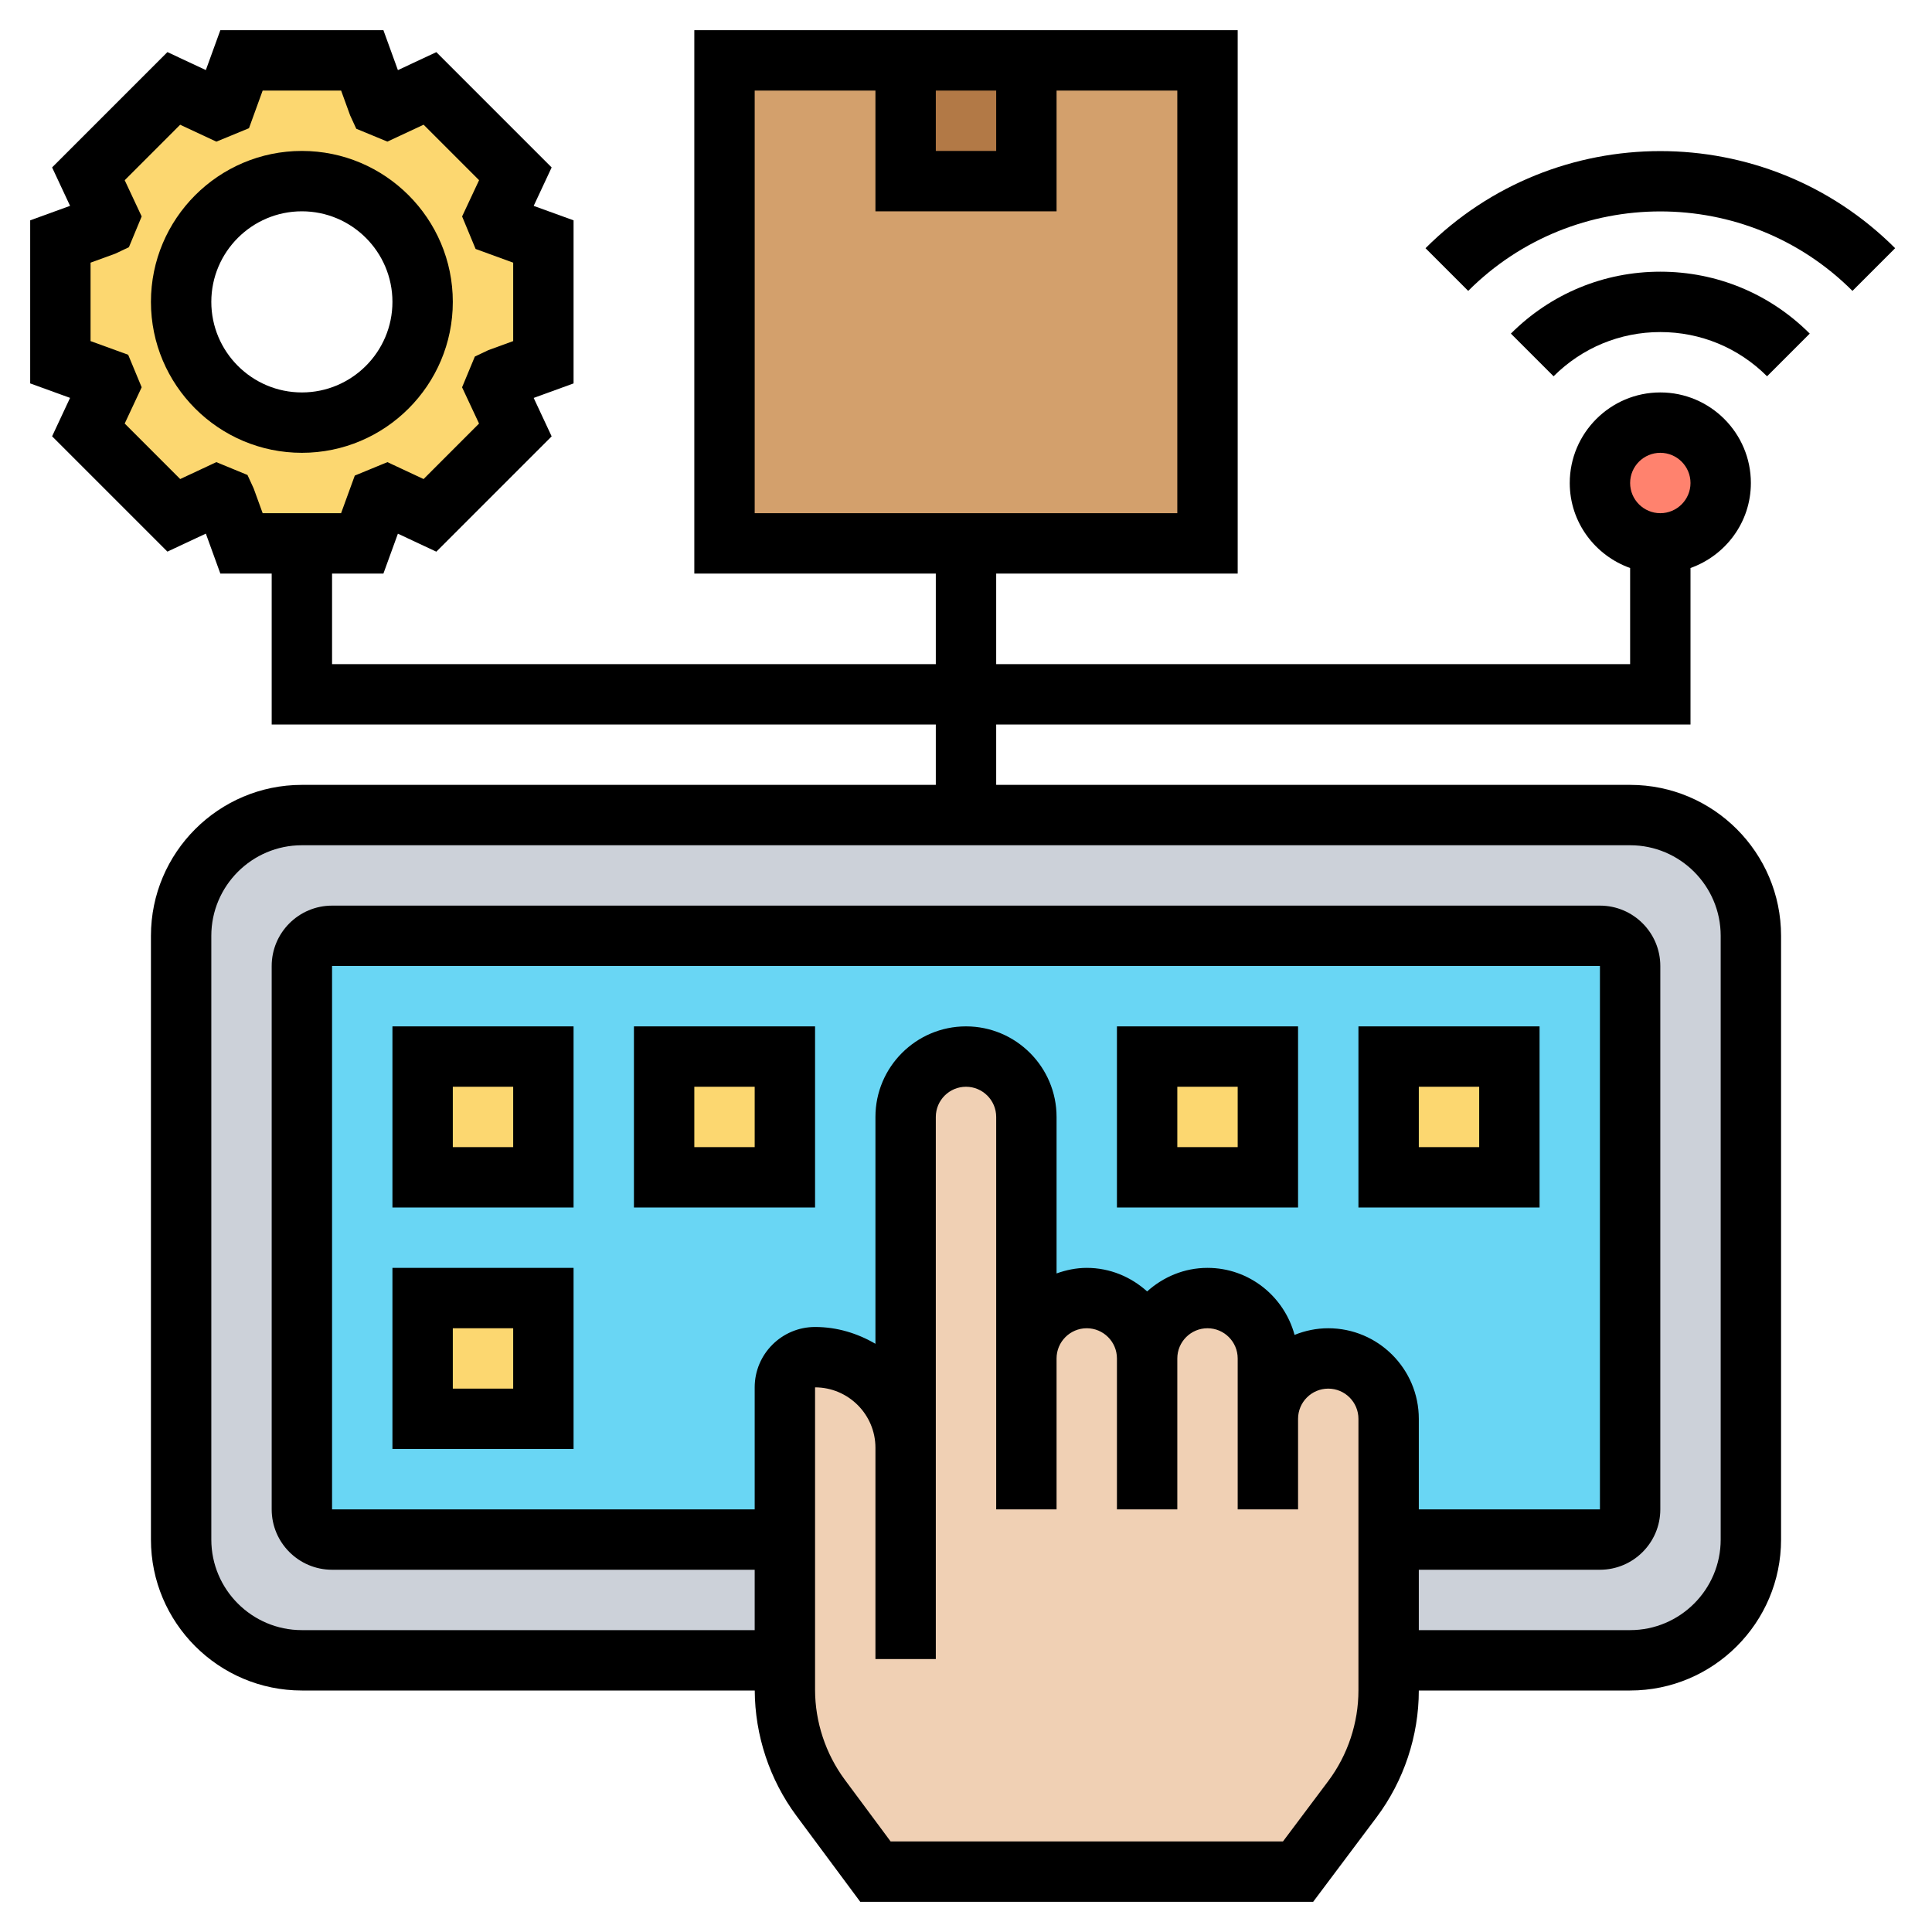
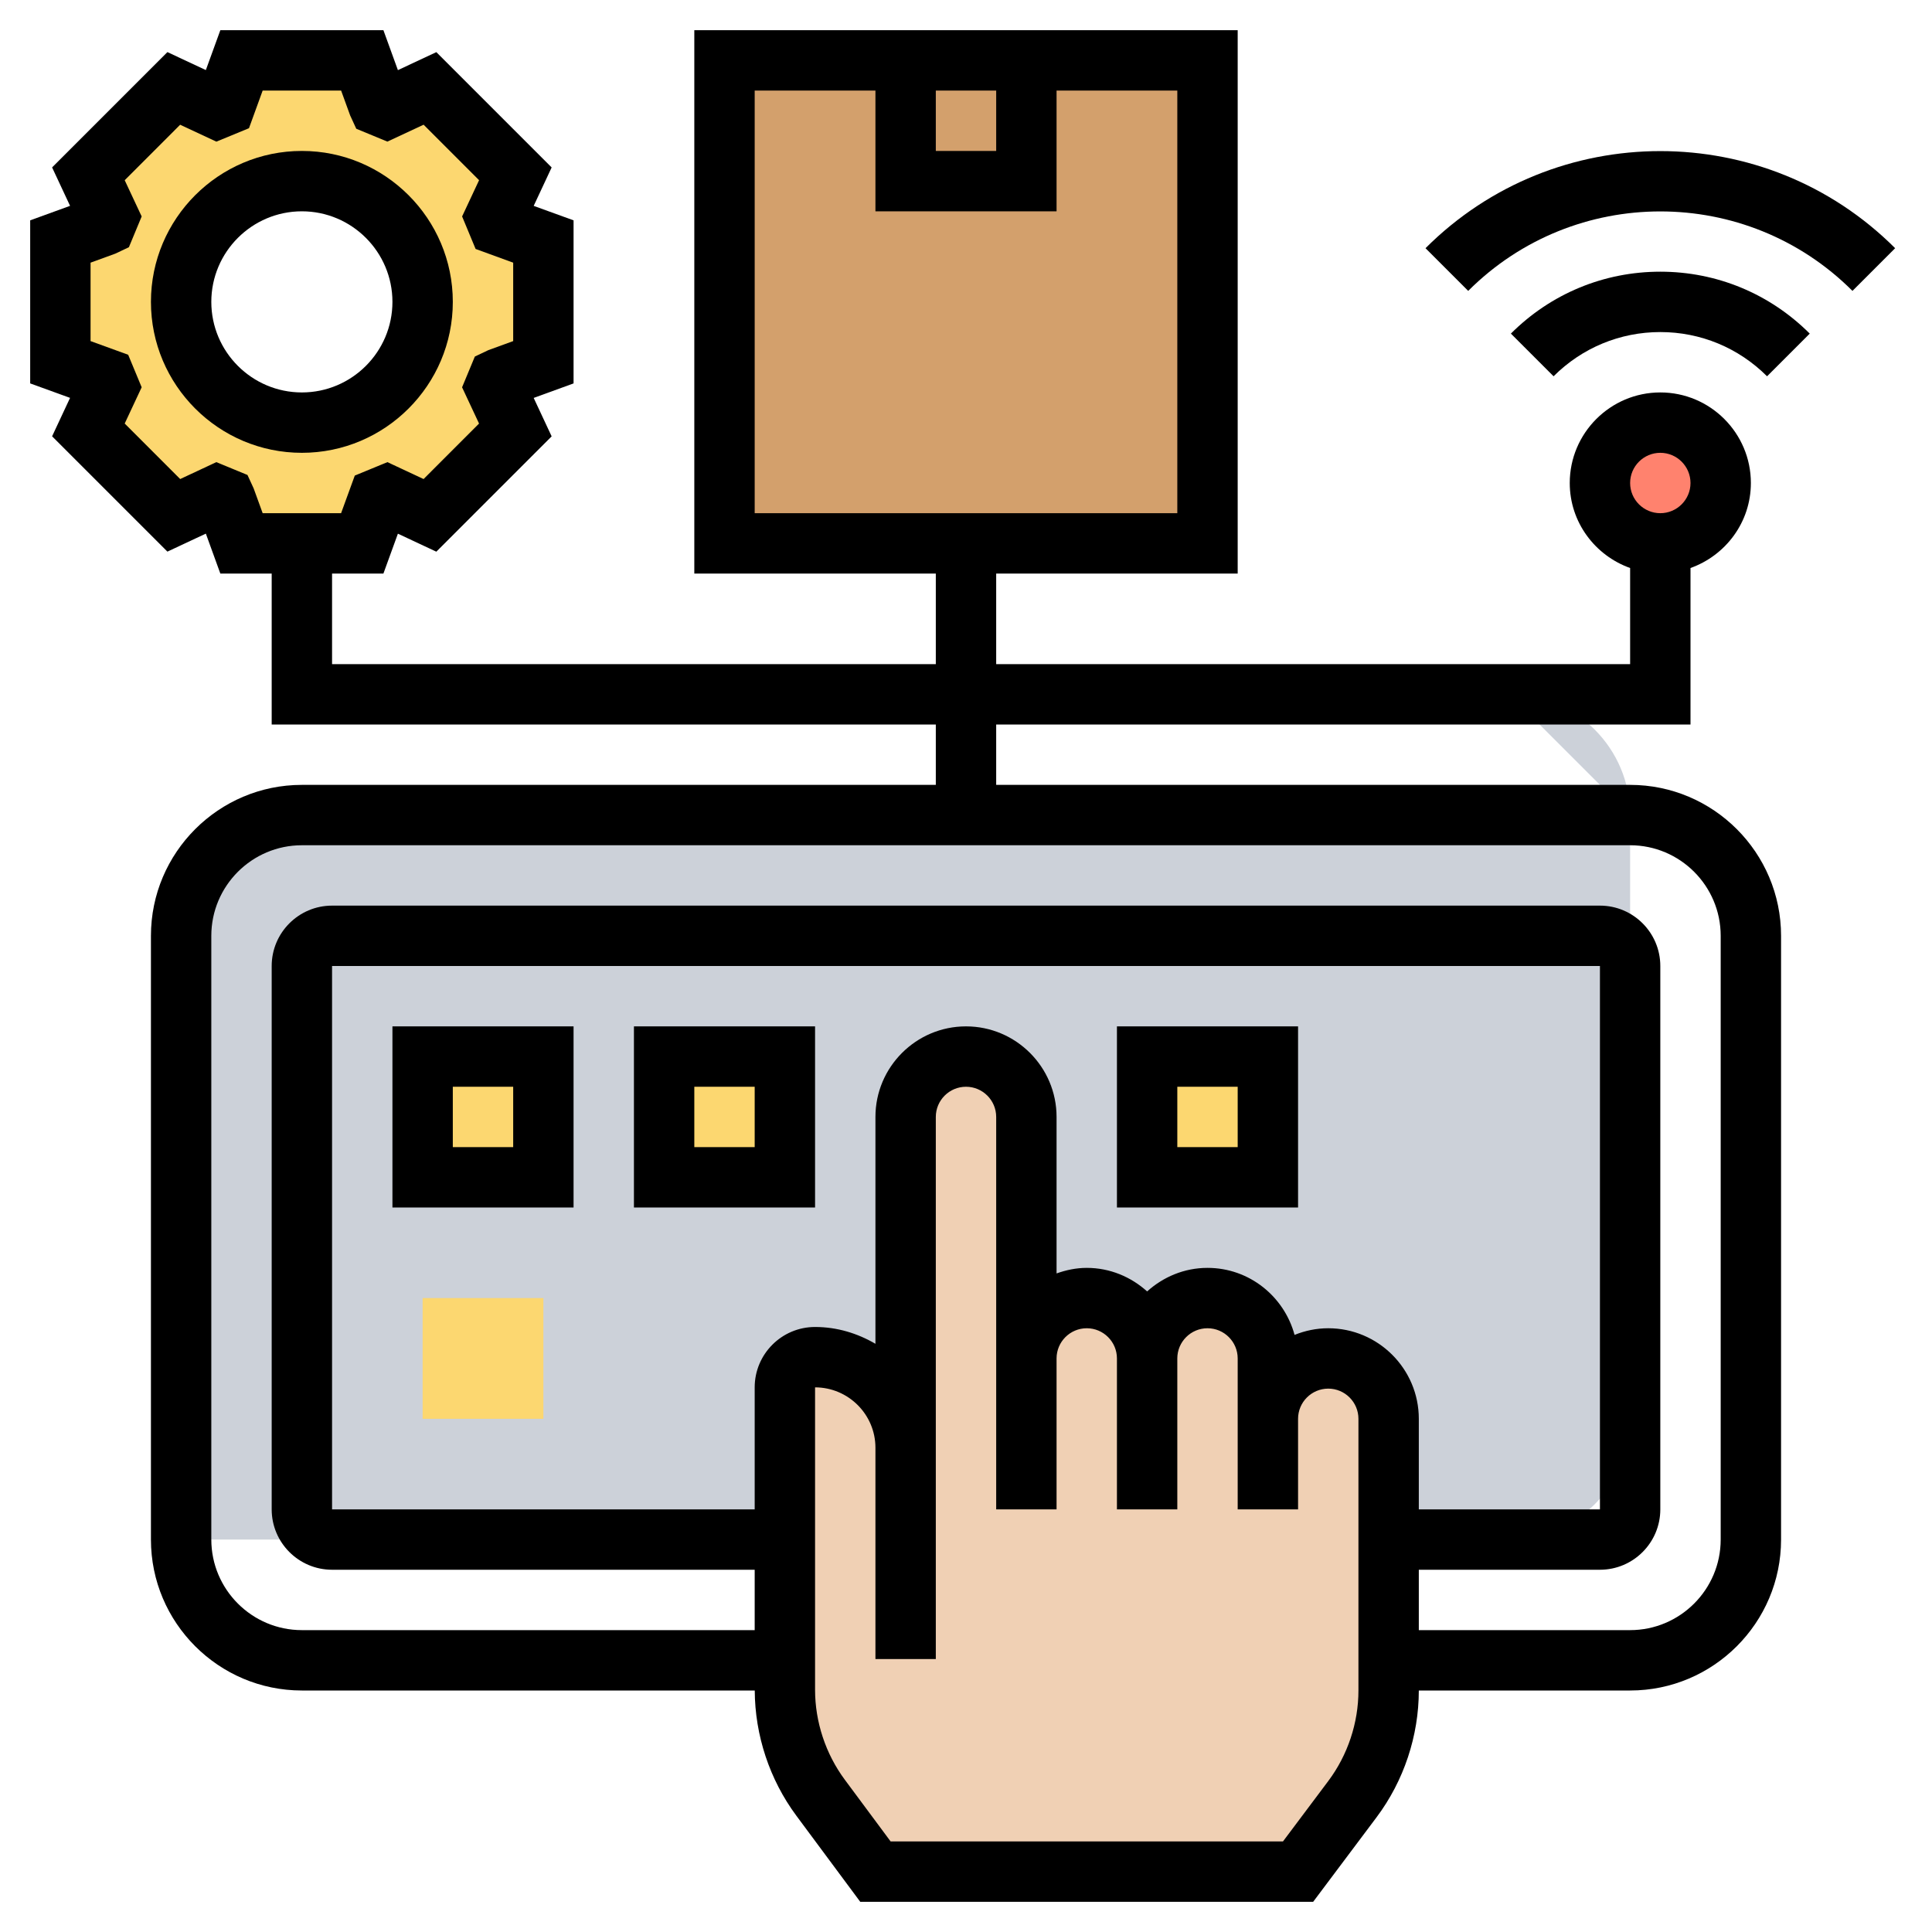
<svg xmlns="http://www.w3.org/2000/svg" id="Layer_5" enable-background="new 0 0 64 64" height="40" viewBox="0 0 64 64" width="40">
  <g>
    <g>
      <g>
-         <path d="m54 27h-22-22c-2.21 0-4 1.79-4 4v20c0 2.21 1.79 4 4 4h44c2.21 0 4-1.79 4-4v-20c0-2.21-1.79-4-4-4z" fill="#ccd1d9" />
+         <path d="m54 27h-22-22c-2.21 0-4 1.79-4 4v20h44c2.21 0 4-1.79 4-4v-20c0-2.21-1.79-4-4-4z" fill="#ccd1d9" />
      </g>
      <g>
-         <path d="m53 31h-42c-.55 0-1 .45-1 1v18c0 .55.45 1 1 1h42c.55 0 1-.45 1-1v-18c0-.55-.45-1-1-1z" fill="#69d6f4" />
-       </g>
+         </g>
      <g>
-         <path d="m46 35h4v4h-4z" fill="#fcd770" />
-       </g>
+         </g>
      <g>
        <path d="m38 35h4v4h-4z" fill="#fcd770" />
      </g>
      <g>
        <path d="m22 35h4v4h-4z" fill="#fcd770" />
      </g>
      <g>
        <path d="m14 35h4v4h-4z" fill="#fcd770" />
      </g>
      <g>
        <path d="m14 43h4v4h-4z" fill="#fcd770" />
      </g>
      <g>
        <path d="m24 2v16h8 8v-16z" fill="#d3a06c" />
      </g>
      <g>
        <circle cx="55" cy="16" fill="#ff826e" r="2" />
      </g>
      <g>
-         <path d="m30 2h4v4h-4z" fill="#b27946" />
-       </g>
+         </g>
      <g>
        <path d="m18 8v4l-1.48.54c-.04.09-.07.19-.11.28l.66 1.42-2.83 2.83-1.42-.66c-.09.04-.19.07-.28.11l-.54 1.48h-2-2l-.54-1.48c-.09-.04-.19-.07-.28-.11l-1.42.66-2.83-2.83.66-1.42c-.04-.09-.07-.19-.11-.28l-1.48-.54v-4l1.48-.54c.04-.09.07-.19.11-.28l-.66-1.42 2.83-2.83 1.42.66c.09-.04.19-.07.28-.11l.54-1.48h4l.54 1.48c.09.04.19.07.28.11l1.42-.66 2.83 2.83-.66 1.42c.04.09.07.19.11.28zm-4 2c0-2.21-1.79-4-4-4s-4 1.79-4 4 1.79 4 4 4 4-1.79 4-4z" fill="#fcd770" />
      </g>
      <g>
        <path d="m42 47c0-.55.22-1.05.59-1.41.36-.37.86-.59 1.41-.59 1.1 0 2 .9 2 2v4 4 1c0 1.3-.42 2.56-1.2 3.6l-1.8 2.4h-14l-1.82-2.45c-.77-1.03-1.18-2.29-1.18-3.58v-.97-4-5.04c0-.55.45-1 1-1 1.66 0 3 1.34 3 3v-10.96c0-1.1.9-2 2-2 .55 0 1.05.22 1.41.59.37.36.59.86.59 1.41v8c0-1.1.9-2 2-2 .55 0 1.05.22 1.41.59.37.36.59.86.59 1.41 0-1.1.9-2 2-2 .55 0 1.05.22 1.41.59.37.36.59.86.59 1.41z" fill="#f0d0b4" />
      </g>
    </g>
    <g>
      <path d="m15 10c0-2.757-2.243-5-5-5s-5 2.243-5 5 2.243 5 5 5 5-2.243 5-5zm-5 3c-1.654 0-3-1.346-3-3s1.346-3 3-3 3 1.346 3 3-1.346 3-3 3z" />
      <path d="m50.05 11.051 1.414 1.414c.945-.944 2.201-1.465 3.536-1.465s2.591.521 3.536 1.465l1.414-1.414c-1.323-1.322-3.08-2.051-4.95-2.051s-3.627.729-4.95 2.051z" />
      <path d="m47.222 8.222 1.414 1.414c3.51-3.51 9.219-3.51 12.729 0l1.414-1.414c-4.29-4.289-11.268-4.289-15.557 0z" />
      <path d="m13 40h6v-6h-6zm2-4h2v2h-2z" />
-       <path d="m13 48h6v-6h-6zm2-4h2v2h-2z" />
      <path d="m21 40h6v-6h-6zm2-4h2v2h-2z" />
      <path d="m37 40h6v-6h-6zm2-4h2v2h-2z" />
-       <path d="m51 34h-6v6h6zm-2 4h-2v-2h2z" />
      <path d="m54 26h-21v-2h23v-5.184c1.161-.414 2-1.514 2-2.816 0-1.654-1.346-3-3-3s-3 1.346-3 3c0 1.302.839 2.402 2 2.816v3.184h-21v-3h8v-18h-18v18h8v3h-20v-3h1.701l.48-1.321 1.273.596 3.82-3.82-.595-1.273 1.321-.481v-5.402l-1.321-.479.595-1.273-3.82-3.82-1.273.596-.48-1.323h-5.402l-.48 1.321-1.273-.595-3.82 3.82.595 1.273-1.321.48v5.402l1.321.479-.595 1.273 3.82 3.82 1.273-.596.48 1.323h1.701v5h22v2h-21c-2.757 0-5 2.243-5 5v20c0 2.757 2.243 5 5 5h15.002c.006 1.484.493 2.955 1.377 4.146l2.118 2.854h15.003l2.1-2.8c.903-1.204 1.4-2.695 1.4-4.2h7c2.757 0 5-2.243 5-5v-20c0-2.757-2.243-5-5-5zm1-11c.551 0 1 .448 1 1s-.449 1-1 1-1-.448-1-1 .449-1 1-1zm-24-12h2v2h-2zm-6 0h4v4h6v-4h4v14h-14zm-16.598 13.177-.204-.443-1.031-.425-1.198.56-1.838-1.839.562-1.201-.447-1.077-1.246-.453v-2.598l.823-.3.447-.212.423-1.019-.562-1.2 1.837-1.838 1.2.56 1.08-.445.453-1.247h2.599l.299.823.203.442 1.031.426 1.2-.56 1.837 1.838-.562 1.201.447 1.077 1.245.454v2.598l-.823.3-.447.212-.423 1.019.562 1.201-1.837 1.838-1.198-.56-1.081.445-.454 1.246h-2.598zm36.598 39.823c0 1.074-.355 2.14-1 3l-1.5 2h-12.997l-1.518-2.045c-.635-.856-.985-1.915-.985-2.98v-10.017c1.103.001 2 .898 2 2.001v4.999 2h2v-2-4.999-10.959c0-.552.449-1 1-1s1 .448 1 1v8 5h2v-5c0-.552.449-1 1-1s1 .448 1 1v5h2v-5c0-.552.449-1 1-1s1 .448 1 1v2 3h2v-3c0-.552.449-1 1-1s1 .448 1 1zm-1-12c-.395 0-.77.081-1.116.22-.345-1.275-1.501-2.22-2.884-2.22-.771 0-1.468.301-2 .78-.532-.48-1.229-.78-2-.78-.352 0-.686.072-1 .184v-5.184c0-1.654-1.346-3-3-3s-3 1.346-3 3v7.515c-.591-.345-1.268-.557-2-.557-1.103 0-2 .897-2 2v4.042h-14v-18h42v18h-6v-3c0-1.654-1.346-3-3-3zm13 7c0 1.654-1.346 3-3 3h-7v-2h6c1.103 0 2-.897 2-2v-18c0-1.103-.897-2-2-2h-42c-1.103 0-2 .897-2 2v18c0 1.103.897 2 2 2h14v2h-15c-1.654 0-3-1.346-3-3v-20c0-1.654 1.346-3 3-3h44c1.654 0 3 1.346 3 3z" />
    </g>
  </g>
</svg>